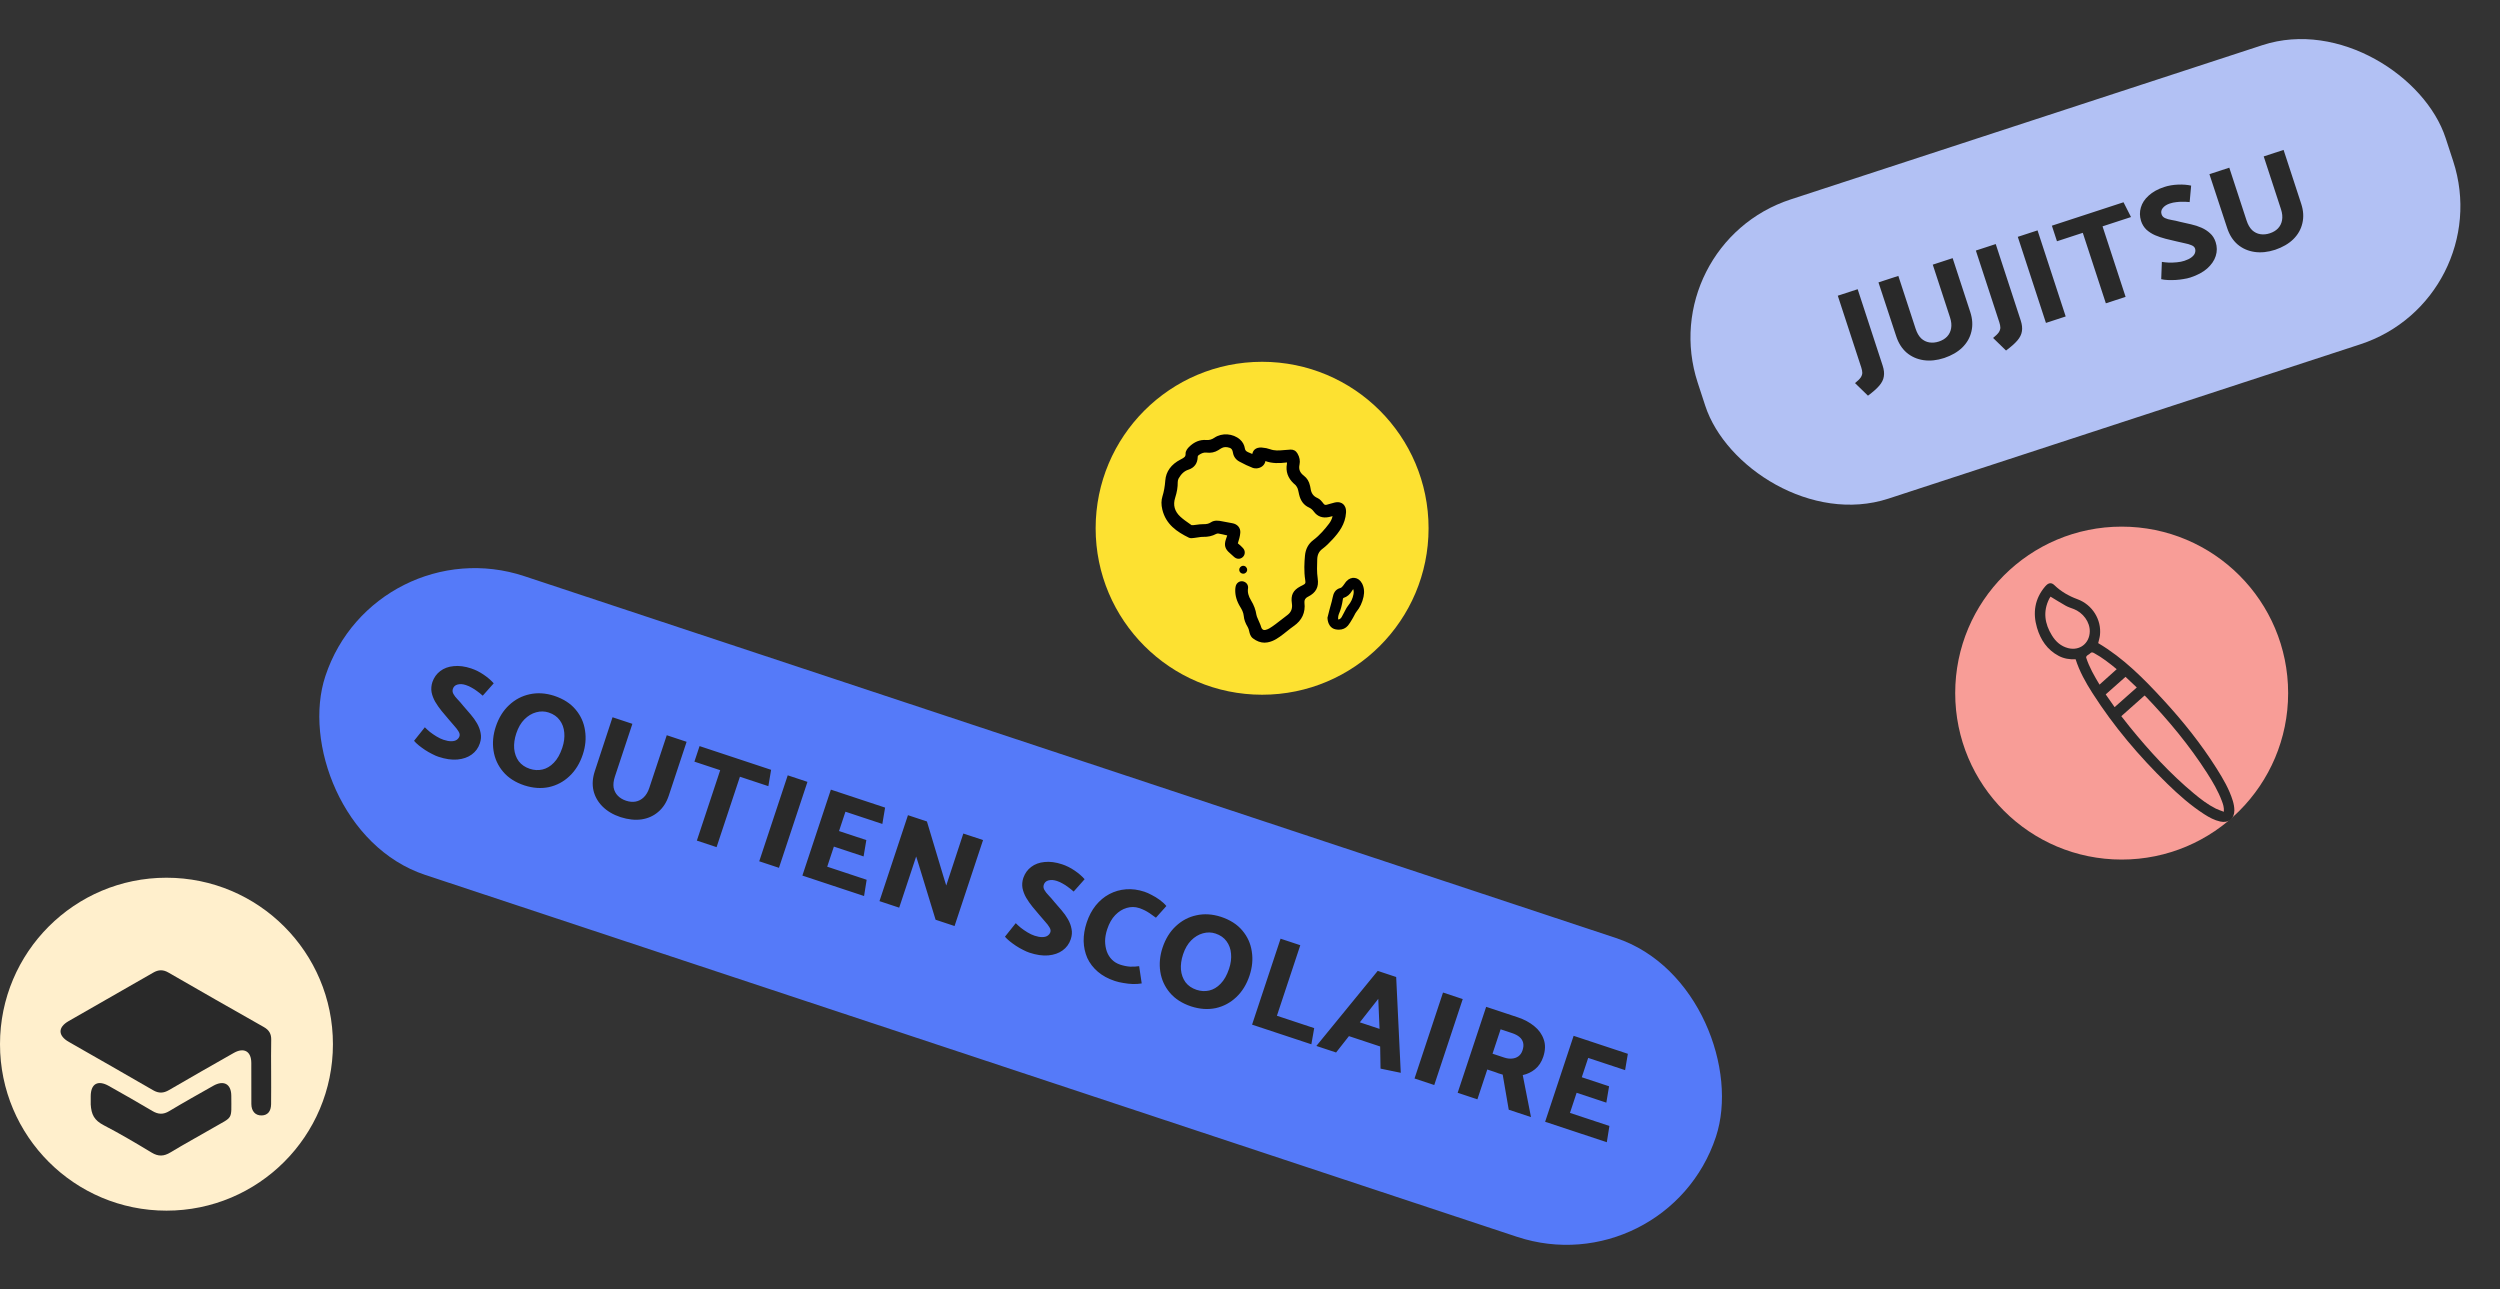
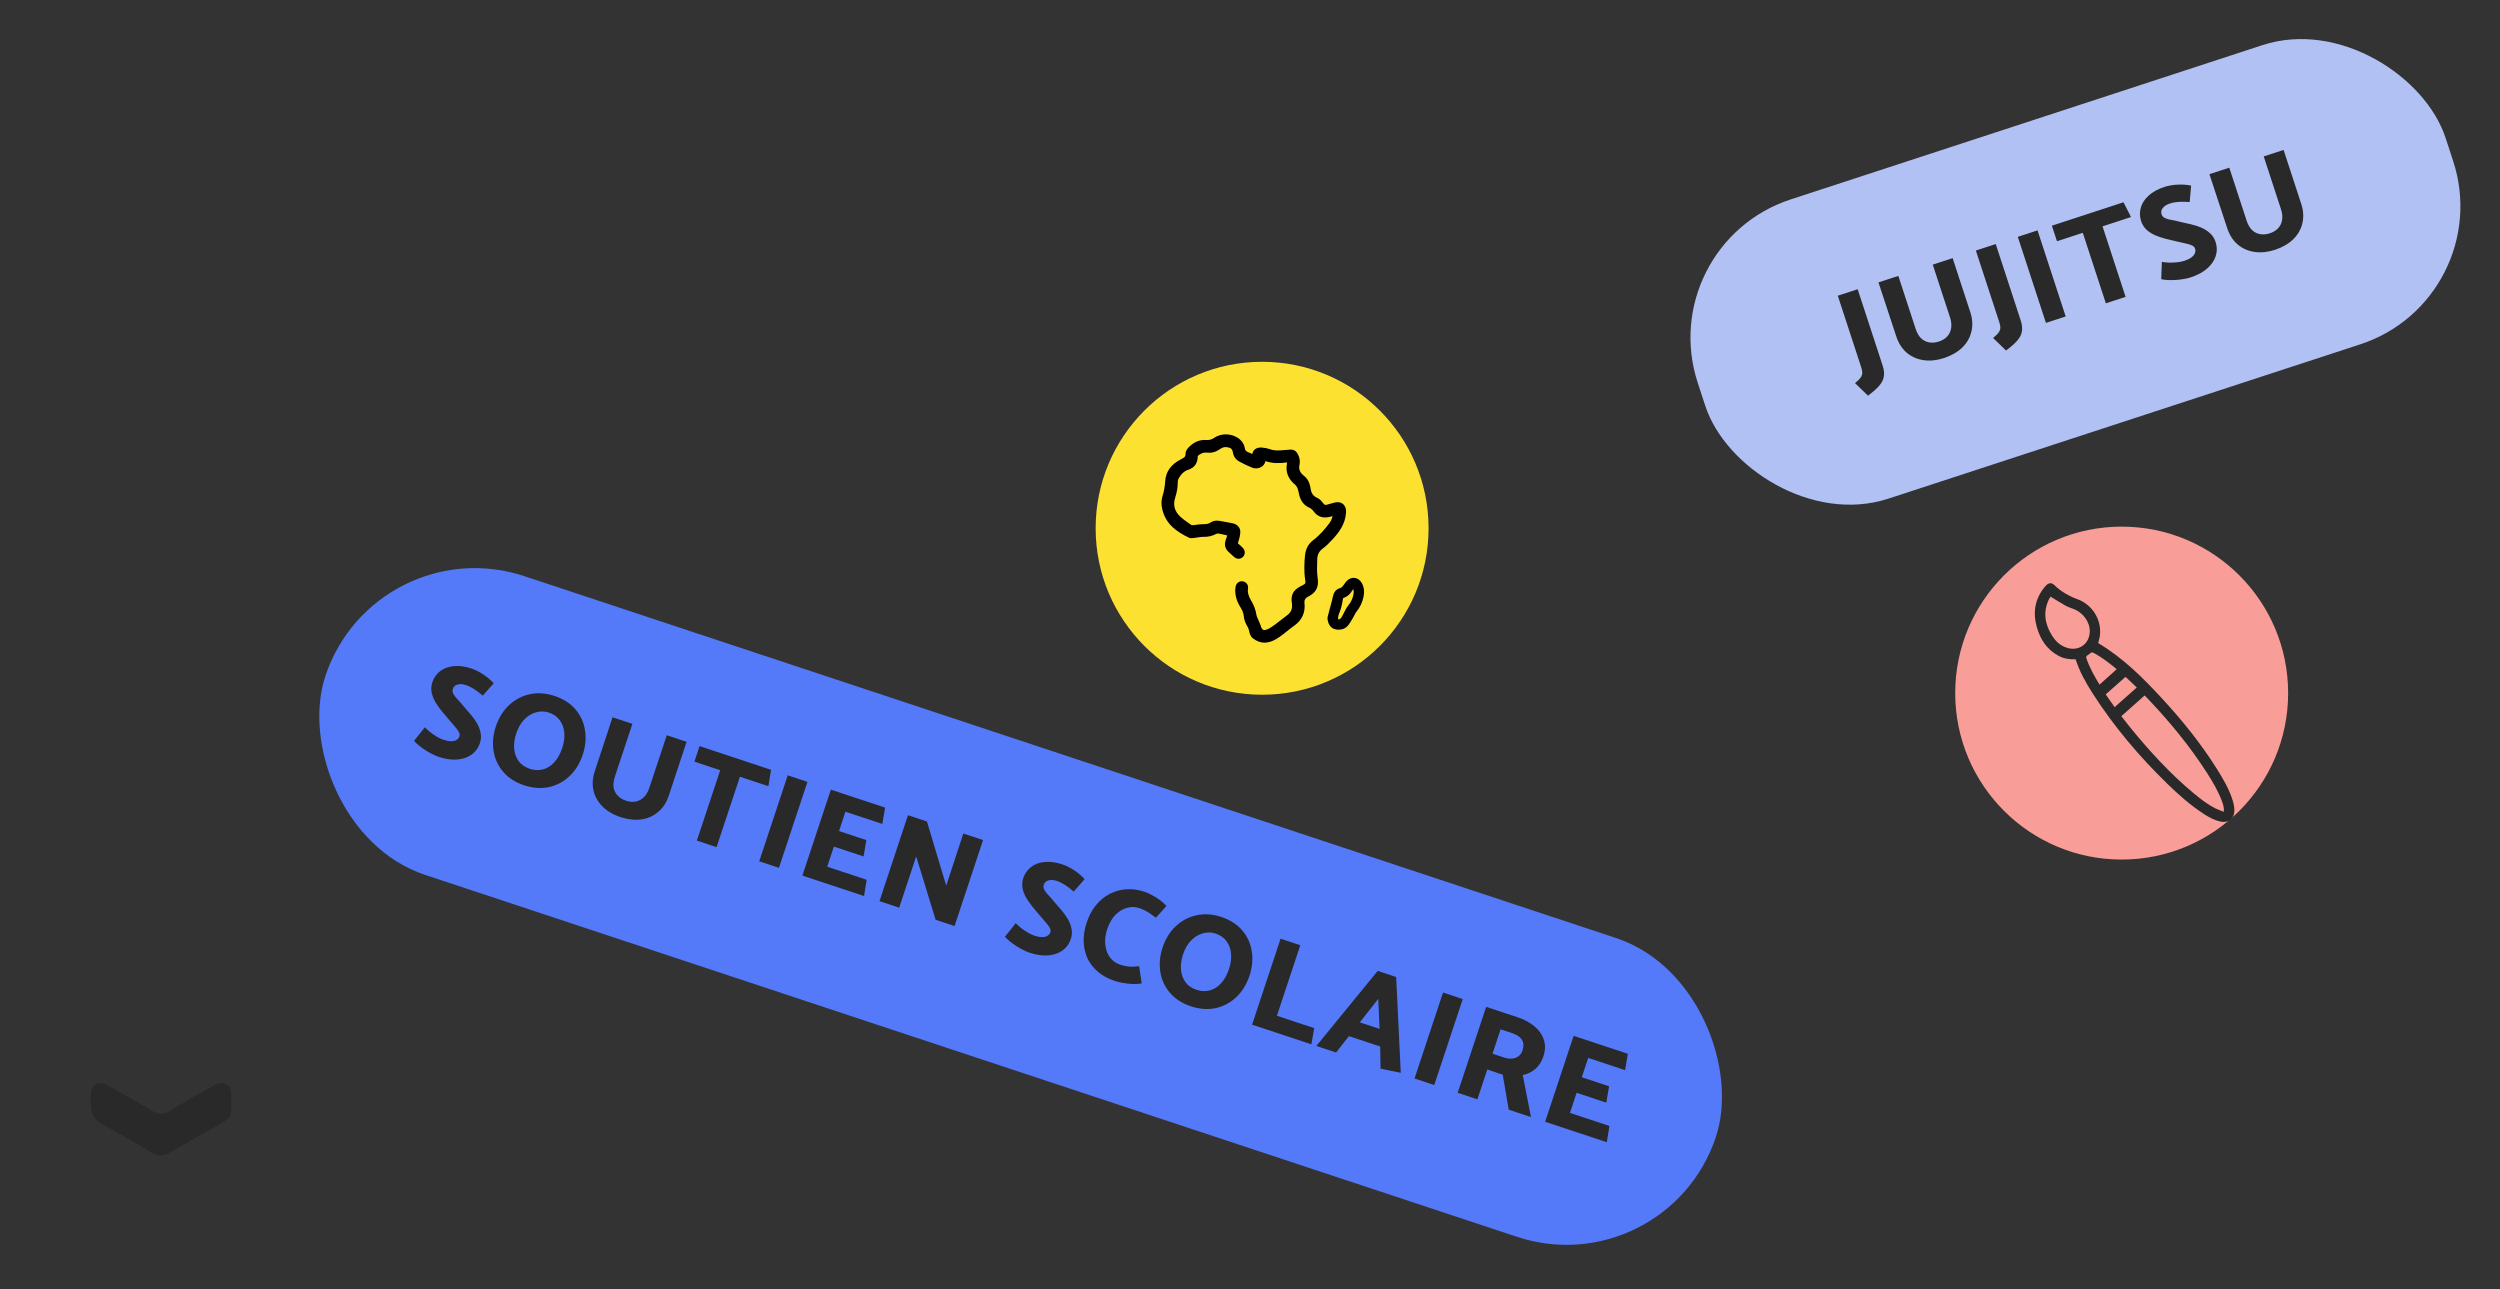
<svg xmlns="http://www.w3.org/2000/svg" width="413" height="213" viewBox="0 0 413 213" fill="none">
  <rect x="0" y="0" width="413" height="213" fill="#333333" stroke="none" />
  <rect x="61.935" y="87" width="242" height="52" rx="26" transform="rotate(18.339 61.935 87)" fill="#557AF9" />
  <path d="M68.4 122.384L70.184 120.148C70.403 120.375 70.681 120.63 71.02 120.912C71.364 121.181 71.736 121.435 72.135 121.676C72.534 121.916 72.915 122.096 73.277 122.216C73.764 122.378 74.186 122.456 74.543 122.451C74.914 122.45 75.209 122.378 75.426 122.234C75.663 122.08 75.822 121.878 75.905 121.627C75.984 121.391 75.932 121.126 75.751 120.835C75.584 120.547 75.347 120.237 75.04 119.904C74.738 119.556 74.431 119.2 74.12 118.834C73.743 118.384 73.355 117.924 72.956 117.451C72.561 116.965 72.21 116.462 71.903 115.943C71.609 115.429 71.407 114.898 71.295 114.351C71.201 113.795 71.249 113.231 71.438 112.66C71.701 111.913 72.131 111.314 72.729 110.863C73.331 110.398 74.07 110.126 74.947 110.046C75.828 109.951 76.79 110.077 77.835 110.423C78.544 110.659 79.234 111.003 79.903 111.457C80.571 111.91 81.124 112.387 81.561 112.887L79.748 114.928C79.414 114.632 79.103 114.382 78.815 114.179C78.531 113.961 78.239 113.771 77.937 113.61C77.654 113.438 77.332 113.293 76.969 113.173C76.454 113.002 75.993 112.973 75.585 113.085C75.195 113.187 74.939 113.427 74.814 113.803C74.722 114.081 74.752 114.362 74.906 114.644C75.059 114.927 75.292 115.228 75.603 115.548C75.914 115.867 76.228 116.226 76.544 116.624C76.948 117.083 77.35 117.548 77.75 118.021C78.163 118.498 78.517 118.993 78.81 119.508C79.103 120.022 79.299 120.55 79.397 121.093C79.514 121.626 79.473 122.192 79.275 122.791C79.016 123.57 78.563 124.192 77.914 124.657C77.284 125.113 76.498 125.386 75.557 125.475C74.634 125.556 73.595 125.404 72.439 125.021C72.105 124.911 71.748 124.753 71.367 124.55C70.982 124.361 70.599 124.141 70.218 123.891C69.852 123.646 69.503 123.391 69.174 123.128C68.858 122.868 68.6 122.621 68.4 122.384ZM86.635 129.75C85.145 129.256 83.973 128.504 83.118 127.495C82.263 126.485 81.735 125.329 81.533 124.026C81.331 122.723 81.454 121.396 81.902 120.046C82.386 118.584 83.12 117.398 84.101 116.487C85.088 115.562 86.221 114.965 87.5 114.693C88.785 114.408 90.132 114.492 91.543 114.944C93.06 115.447 94.24 116.201 95.081 117.206C95.936 118.216 96.457 119.37 96.645 120.668C96.851 121.957 96.728 123.284 96.276 124.648C95.791 126.11 95.056 127.303 94.07 128.228C93.102 129.143 91.976 129.743 90.692 130.028C89.412 130.299 88.06 130.207 86.635 129.75ZM87.521 127.007C88.231 127.243 88.929 127.281 89.615 127.122C90.301 126.963 90.927 126.591 91.492 126.006C92.075 125.411 92.542 124.585 92.893 123.527C93.188 122.636 93.296 121.798 93.216 121.015C93.149 120.236 92.903 119.559 92.475 118.985C92.052 118.396 91.444 117.971 90.65 117.708C89.982 117.486 89.291 117.473 88.577 117.669C87.863 117.865 87.216 118.254 86.638 118.834C86.059 119.415 85.61 120.186 85.292 121.146C84.996 122.037 84.88 122.879 84.941 123.672C85.017 124.47 85.266 125.163 85.689 125.751C86.131 126.33 86.741 126.749 87.521 127.007ZM104.47 119.577L101.583 128.285C101.357 128.967 101.286 129.577 101.371 130.115C101.474 130.643 101.704 131.09 102.062 131.456C102.419 131.822 102.87 132.095 103.413 132.275C103.97 132.46 104.494 132.51 104.985 132.425C105.495 132.332 105.942 132.101 106.327 131.734C106.73 131.358 107.042 130.836 107.263 130.167L110.15 121.459L113.428 122.546L110.48 131.442C110.106 132.57 109.523 133.466 108.731 134.131C107.953 134.8 107.028 135.212 105.957 135.367C104.905 135.512 103.757 135.386 102.513 134.99C101.302 134.588 100.313 134.006 99.546 133.242C98.78 132.478 98.277 131.593 98.039 130.586C97.815 129.585 97.889 128.52 98.263 127.393L101.191 118.49L104.47 119.577ZM127.388 127.173L126.933 129.873L122.235 128.316L118.379 139.948L115.121 138.868L118.977 127.236L114.717 125.824L115.568 123.255L127.388 127.173ZM128.684 143.363L125.426 142.284L130.133 128.083L133.391 129.163L128.684 143.363ZM142.744 148.024L132.553 144.646L137.26 130.446L146.219 133.415L145.764 136.115L139.667 134.094L138.608 137.289L143.118 138.784L142.664 141.484L137.756 139.858L136.656 143.178L143.171 145.338L142.744 148.024ZM148.546 149.947L145.289 148.867L149.995 134.667L153.128 135.705L155.793 144.585L156.318 146.289L159.142 137.699L162.4 138.779L157.693 152.979L154.56 151.941L151.79 142.887L151.35 141.49L148.546 149.947ZM166.019 154.742L167.803 152.506C168.022 152.733 168.3 152.987 168.64 153.27C168.983 153.538 169.355 153.793 169.754 154.033C170.153 154.274 170.534 154.454 170.896 154.574C171.383 154.735 171.805 154.814 172.162 154.808C172.533 154.808 172.828 154.735 173.046 154.591C173.282 154.438 173.442 154.236 173.525 153.985C173.603 153.749 173.552 153.484 173.37 153.192C173.203 152.905 172.966 152.595 172.659 152.261C172.357 151.914 172.05 151.557 171.739 151.191C171.362 150.742 170.974 150.281 170.575 149.809C170.18 149.323 169.829 148.82 169.522 148.301C169.229 147.787 169.026 147.256 168.914 146.709C168.82 146.153 168.868 145.589 169.057 145.018C169.32 144.271 169.75 143.672 170.348 143.221C170.95 142.756 171.689 142.484 172.566 142.403C173.447 142.309 174.41 142.435 175.454 142.781C176.164 143.016 176.853 143.361 177.522 143.814C178.19 144.268 178.743 144.744 179.18 145.245L177.368 147.286C177.033 146.99 176.722 146.74 176.434 146.536C176.151 146.319 175.858 146.129 175.556 145.967C175.273 145.796 174.951 145.651 174.589 145.531C174.074 145.36 173.612 145.33 173.204 145.442C172.815 145.545 172.558 145.784 172.433 146.16C172.341 146.439 172.371 146.719 172.525 147.002C172.678 147.285 172.911 147.586 173.222 147.905C173.533 148.225 173.847 148.584 174.163 148.982C174.567 149.44 174.969 149.906 175.369 150.378C175.783 150.855 176.136 151.351 176.429 151.865C176.722 152.38 176.918 152.908 177.016 153.451C177.133 153.984 177.092 154.55 176.894 155.148C176.635 155.928 176.182 156.55 175.533 157.015C174.903 157.471 174.118 157.743 173.176 157.833C172.253 157.913 171.214 157.762 170.059 157.379C169.725 157.268 169.367 157.111 168.987 156.908C168.601 156.718 168.218 156.499 167.838 156.249C167.471 156.004 167.122 155.749 166.793 155.485C166.477 155.226 166.219 154.978 166.019 154.742ZM192.686 149.675L190.957 151.605C190.562 151.304 190.219 151.059 189.926 150.869C189.648 150.684 189.376 150.525 189.112 150.391C188.847 150.257 188.527 150.127 188.151 150.003C187.51 149.791 186.84 149.785 186.14 149.985C185.459 150.177 184.826 150.57 184.243 151.164C183.678 151.75 183.234 152.53 182.911 153.504C182.685 154.186 182.568 154.843 182.56 155.473C182.57 156.095 182.666 156.668 182.848 157.191C183.043 157.72 183.327 158.169 183.699 158.54C184.07 158.91 184.521 159.183 185.05 159.358C185.607 159.543 186.149 159.653 186.678 159.689C187.212 159.712 187.715 159.685 188.188 159.61L188.61 162.462C188.183 162.537 187.701 162.57 187.163 162.562C186.644 162.544 186.122 162.487 185.597 162.391C185.083 162.313 184.609 162.202 184.178 162.059C183.05 161.685 182.108 161.172 181.351 160.519C180.593 159.867 180.017 159.112 179.621 158.254C179.244 157.388 179.043 156.456 179.018 155.459C179.007 154.466 179.175 153.448 179.521 152.404C179.881 151.318 180.378 150.378 181.012 149.583C181.665 148.78 182.413 148.155 183.256 147.708C184.118 147.252 185.041 146.986 186.024 146.911C187.007 146.835 188.02 146.97 189.065 147.316C189.44 147.44 189.844 147.621 190.276 147.857C190.726 148.083 191.163 148.351 191.585 148.661C192.022 148.976 192.389 149.314 192.686 149.675ZM196.786 166.261C195.296 165.768 194.124 165.016 193.268 164.006C192.413 162.997 191.885 161.84 191.683 160.537C191.482 159.234 191.605 157.908 192.052 156.557C192.537 155.096 193.27 153.909 194.252 152.999C195.238 152.074 196.371 151.476 197.651 151.205C198.935 150.92 200.282 151.003 201.693 151.456C203.211 151.959 204.39 152.713 205.231 153.718C206.086 154.727 206.608 155.881 206.795 157.18C207.002 158.469 206.879 159.795 206.426 161.16C205.942 162.621 205.206 163.815 204.22 164.739C203.252 165.655 202.126 166.255 200.842 166.54C199.562 166.811 198.21 166.718 196.786 166.261ZM197.671 163.519C198.381 163.754 199.08 163.792 199.766 163.634C200.452 163.475 201.077 163.103 201.642 162.517C202.226 161.923 202.693 161.096 203.043 160.038C203.339 159.147 203.446 158.31 203.366 157.526C203.3 156.747 203.053 156.07 202.625 155.496C202.202 154.908 201.594 154.482 200.8 154.219C200.132 153.997 199.441 153.985 198.727 154.181C198.013 154.377 197.367 154.765 196.788 155.346C196.209 155.927 195.761 156.697 195.442 157.658C195.147 158.549 195.03 159.391 195.092 160.184C195.167 160.981 195.417 161.674 195.84 162.263C196.281 162.842 196.892 163.26 197.671 163.519ZM217.106 169.845L216.637 172.517L206.843 169.271L211.55 155.071L214.808 156.15L210.946 167.803L217.106 169.845ZM227.901 169.97L227.691 165.01L224.643 168.89L227.901 169.97ZM227.6 160.39L230.649 161.401L231.406 177.227L228.065 176.537L228.003 172.878L222.845 171.168L220.721 173.871L217.463 172.791L227.6 160.39ZM236.938 179.246L233.68 178.166L238.387 163.966L241.645 165.046L236.938 179.246ZM249.758 170.656L247.9 170.04L246.564 174.07L248.485 174.707C248.944 174.859 249.373 174.916 249.772 174.878C250.185 174.845 250.544 174.717 250.85 174.494C251.156 174.271 251.38 173.944 251.523 173.512C251.68 173.039 251.712 172.616 251.618 172.246C251.525 171.875 251.32 171.56 251.005 171.3C250.703 171.046 250.287 170.831 249.758 170.656ZM245.514 166.328L250.735 168.059C251.793 168.41 252.698 168.895 253.451 169.515C254.208 170.122 254.731 170.851 255.02 171.704C255.327 172.548 255.303 173.506 254.948 174.578C254.662 175.441 254.211 176.126 253.595 176.632C252.983 177.125 252.304 177.448 251.558 177.603L252.919 184.543L249.244 183.325L248.246 177.525C248.019 177.465 247.801 177.4 247.592 177.331C247.388 177.248 247.181 177.172 246.972 177.102L245.699 176.68L244.065 181.609L240.807 180.529L245.514 166.328ZM265.446 188.696L255.255 185.318L259.962 171.118L268.921 174.087L268.466 176.787L262.369 174.766L261.31 177.961L265.82 179.456L265.366 182.156L260.458 180.53L259.358 183.85L265.873 186.01L265.446 188.696Z" fill="#292929" />
  <circle cx="350.5" cy="114.5" r="27.5" fill="#F89D97" />
  <path d="M346.622 106.244C350.795 108.71 354.161 112.123 357.413 115.657C360.65 119.177 363.635 122.906 366.195 126.97C367.261 128.663 368.281 130.386 368.867 132.324C369.017 132.817 369.112 133.347 369.117 133.862C369.13 135.248 368.13 136.018 366.787 135.718C365.823 135.503 364.967 135.042 364.146 134.512C361.909 133.07 359.92 131.313 358.017 129.456C353.367 124.92 349.18 119.985 345.666 114.484C344.55 112.737 343.538 110.929 342.892 108.912C341.912 108.96 340.971 108.814 340.1 108.355C338.202 107.356 337.093 105.694 336.506 103.683C335.787 101.216 336.142 98.913 337.839 96.906C337.901 96.832 337.967 96.761 338.037 96.694C338.476 96.257 338.931 96.231 339.368 96.653C340.471 97.72 341.756 98.46 343.186 98.985C345.642 99.887 347.18 102.339 346.918 104.889C346.872 105.343 346.725 105.786 346.622 106.244L346.622 106.244ZM367.38 134.104C367.441 133.387 367.25 132.849 367.05 132.317C366.431 130.671 365.547 129.166 364.605 127.697C361.675 123.129 358.23 118.985 354.492 115.084C354.42 115.01 354.338 114.945 354.284 114.897C352.992 116.045 351.727 117.167 350.44 118.312C350.897 118.893 351.36 119.497 351.839 120.087C355.066 124.057 358.506 127.817 362.438 131.087C363.57 132.028 364.735 132.926 366.057 133.585C366.458 133.784 366.892 133.915 367.38 134.104ZM338.746 98.564C338.69 98.654 338.591 98.793 338.516 98.944C337.477 101.045 337.791 103.045 338.974 104.965C339.61 105.998 340.458 106.765 341.661 107.072C343.543 107.551 345.175 106.313 345.23 104.349C345.274 102.769 344.132 101.188 342.52 100.588C342.093 100.429 341.653 100.288 341.259 100.067C340.413 99.594 339.594 99.075 338.747 98.564L338.746 98.564ZM346.841 113.098C347.799 112.239 348.735 111.399 349.68 110.551C348.511 109.583 347.293 108.624 345.924 107.881C345.669 107.742 345.486 107.722 345.273 107.955C345.139 108.102 344.924 108.171 344.775 108.308C344.693 108.383 344.606 108.55 344.635 108.637C345.151 110.241 345.99 111.681 346.84 113.099L346.841 113.098ZM352.997 113.571C352.371 112.98 351.724 112.371 351.135 111.814C350.031 112.793 348.958 113.745 347.863 114.714C348.347 115.407 348.855 116.135 349.335 116.821C350.574 115.721 351.774 114.656 352.997 113.571Z" fill="#292929" />
  <circle cx="208.5" cy="87.269" r="27.5" fill="#FDE131" />
  <path d="M220.09 89.156C221.197 87.96 222.244 86.591 222.363 84.698C222.413 83.907 222.125 83.483 221.875 83.27C221.636 83.066 221.205 82.858 220.501 83.016C220.197 83.085 219.897 83.174 219.609 83.259C219.47 83.301 219.332 83.34 219.193 83.379C218.943 83.448 218.805 83.406 218.647 83.205L218.597 83.139C218.347 82.819 218.062 82.453 217.658 82.279C216.962 81.978 216.604 81.481 216.5 80.656C216.489 80.559 216.466 80.459 216.443 80.362C216.431 80.32 216.423 80.281 216.412 80.239C216.266 79.541 215.923 78.986 215.4 78.588C214.735 78.083 214.515 77.516 214.681 76.745C214.812 76.147 214.696 75.519 214.346 74.921C214.084 74.469 213.681 74.246 213.188 74.273C212.769 74.296 212.35 74.331 211.934 74.369C211.257 74.435 210.534 74.473 209.841 74.219C209.437 74.072 208.976 73.976 208.46 73.937C207.945 73.899 207.537 74.014 207.256 74.277C207.068 74.454 206.941 74.697 206.879 74.994C206.648 74.901 206.421 74.809 206.198 74.709C205.848 74.554 205.706 74.392 205.66 74.107C205.567 73.509 205.287 72.992 204.84 72.603C203.679 71.592 201.863 71.469 200.62 72.314C200.186 72.611 199.766 72.726 199.274 72.688C198.227 72.607 197.27 72.996 196.419 73.845C196.204 74.061 195.842 74.493 195.858 74.94C195.877 75.445 195.669 75.58 195.061 75.893L195.011 75.92C193.484 76.706 192.619 77.898 192.507 79.368C192.43 80.386 192.28 81.223 192.034 82.009C191.83 82.665 191.822 83.367 192.011 84.157C192.599 86.645 194.457 87.864 196.377 88.813C196.654 88.951 196.962 88.909 197.231 88.871C197.293 88.863 197.35 88.855 197.408 88.847C197.593 88.828 197.777 88.801 197.958 88.77C198.243 88.724 198.508 88.681 198.774 88.689C199.566 88.709 200.266 88.55 200.913 88.203C201.016 88.145 201.17 88.118 201.278 88.138C201.713 88.215 202.144 88.315 202.601 88.423C202.648 88.435 202.694 88.446 202.74 88.454C202.671 88.662 202.598 88.874 202.524 89.083C202.19 90.051 202.374 90.71 203.163 91.366C203.382 91.547 203.602 91.744 203.817 91.956C204.256 92.388 204.84 92.43 205.275 92.056C205.487 91.875 205.617 91.62 205.633 91.343C205.652 91.061 205.556 90.787 205.36 90.567C205.113 90.29 204.84 90.035 204.544 89.804C204.517 89.784 204.502 89.769 204.494 89.765C204.494 89.75 204.502 89.723 204.517 89.677C204.675 89.171 204.852 88.597 204.898 88.01C204.96 87.212 204.425 86.576 203.567 86.433C203.125 86.36 202.682 86.275 202.244 86.186L201.878 86.117C201.332 86.013 200.647 85.878 200.009 86.306C199.682 86.522 199.316 86.607 198.735 86.595C198.389 86.591 198.039 86.637 197.704 86.684C197.52 86.711 197.331 86.738 197.143 86.753C196.981 86.765 196.877 86.765 196.85 86.757L196.581 86.568C196.035 86.19 195.469 85.797 194.988 85.353C194.042 84.478 193.753 83.433 194.134 82.241C194.438 81.292 194.573 80.467 194.561 79.641C194.561 79.433 194.619 79.198 194.715 79.028C195.154 78.261 195.665 77.805 196.323 77.593C197.304 77.277 197.835 76.548 197.862 75.488C197.862 75.345 197.912 75.26 198.043 75.171C198.528 74.84 198.905 74.72 199.305 74.77C200.028 74.863 200.682 74.728 201.251 74.373C201.324 74.327 201.401 74.281 201.474 74.23C201.563 74.172 201.655 74.115 201.747 74.061C202.147 73.822 202.586 73.794 203.128 73.976C203.455 74.084 203.605 74.308 203.686 74.793C203.79 75.418 204.156 75.927 204.713 76.236C205.525 76.679 206.256 77.023 206.941 77.285C207.464 77.481 208.137 77.362 208.576 76.988C208.833 76.772 208.991 76.487 209.045 76.17C210.145 76.571 211.292 76.564 212.615 76.394C212.615 76.483 212.615 76.56 212.6 76.629C212.369 77.875 212.75 78.966 213.727 79.877C213.773 79.919 213.823 79.961 213.873 80C213.942 80.058 214.008 80.108 214.042 80.158C214.173 80.332 214.304 80.509 214.365 80.683C214.442 80.903 214.492 81.138 214.546 81.388C214.569 81.489 214.588 81.593 214.612 81.693C214.862 82.758 215.4 83.463 216.25 83.845C216.558 83.984 216.82 84.204 217.062 84.535C217.651 85.334 218.508 85.638 219.539 85.415C219.739 85.372 219.94 85.322 220.143 85.268C220.036 85.727 219.843 86.14 219.551 86.518C218.92 87.343 218.055 88.4 216.954 89.225C216.143 89.835 215.681 90.699 215.581 91.798C215.481 92.905 215.392 94.359 215.623 95.82C215.708 96.36 215.666 96.441 215.158 96.7L215.054 96.75C214.969 96.792 214.885 96.835 214.8 96.881C213.615 97.51 213.211 98.32 213.419 99.677C213.542 100.499 213.311 101.119 212.707 101.582C212.473 101.76 212.242 101.941 212.007 102.122C211.576 102.454 211.145 102.789 210.711 103.117C210.307 103.418 209.995 103.634 209.691 103.811C209.491 103.927 209.268 104.016 209.045 104.066C208.653 104.155 208.43 103.889 208.353 103.611C208.283 103.349 208.176 103.11 208.072 102.874C208.022 102.762 207.972 102.654 207.929 102.543C207.887 102.435 207.841 102.327 207.791 102.222C207.687 101.991 207.591 101.775 207.56 101.571C207.437 100.741 207.148 99.966 206.679 99.199C206.237 98.478 206.075 97.837 206.175 97.186C206.214 96.923 206.148 96.661 205.991 96.445C205.821 96.221 205.56 96.067 205.275 96.029C204.744 95.955 204.252 96.314 204.132 96.865C204.09 97.058 204.067 97.247 204.063 97.425C204.036 98.393 204.309 99.326 204.894 100.271C205.152 100.687 205.421 101.193 205.471 101.771C205.521 102.365 205.729 102.936 206.137 103.615C206.252 103.804 206.318 104.058 206.36 104.251C206.448 104.645 206.556 105.134 206.991 105.462C207.618 105.933 208.245 106.168 208.899 106.168C209.064 106.168 209.23 106.152 209.399 106.122C210.465 105.933 211.299 105.292 211.973 104.779C212.192 104.614 212.407 104.44 212.623 104.267C212.977 103.981 213.346 103.688 213.719 103.43C215.089 102.489 215.685 101.189 215.496 99.573C215.445 99.131 215.631 98.803 216.054 98.589L216.108 98.566C217.404 97.907 217.889 96.985 217.685 95.577C217.528 94.505 217.57 93.421 217.608 92.372C217.639 91.609 217.908 91.08 218.482 90.656C219.089 90.209 219.628 89.646 220.086 89.152L220.09 89.156Z" fill="black" />
  <path d="M224.986 96.353C224.725 95.855 224.294 95.535 223.805 95.47C223.321 95.404 222.828 95.597 222.451 96.002C222.321 96.141 222.217 96.295 222.113 96.445C222.032 96.565 221.951 96.684 221.855 96.793C221.759 96.904 221.597 97.093 221.467 97.124C220.536 97.356 220.282 98.061 220.151 98.721C220.066 99.164 219.939 99.616 219.816 100.048C219.755 100.264 219.693 100.479 219.639 100.695C219.558 101.004 219.482 101.309 219.405 101.617L219.297 102.049V102.076C219.347 103.106 219.847 103.816 220.639 103.97C220.828 104.008 221.009 104.024 221.182 104.024C221.794 104.024 222.305 103.796 222.678 103.353C222.936 103.044 223.14 102.693 223.34 102.354C223.402 102.25 223.463 102.146 223.525 102.041C223.602 101.914 223.667 101.779 223.736 101.648C223.84 101.436 223.94 101.239 224.075 101.073C224.663 100.36 225.048 99.546 225.256 98.59C225.433 97.768 225.344 97.016 224.994 96.353H224.986ZM223.605 98.127C223.471 98.867 223.182 99.488 222.724 100.032C222.532 100.26 222.39 100.526 222.255 100.784C222.213 100.861 222.174 100.938 222.132 101.016C222.059 101.151 221.99 101.286 221.92 101.421C221.824 101.61 221.736 101.791 221.632 101.96C221.551 102.092 221.432 102.211 221.317 102.273C221.174 102.35 221.109 102.342 221.093 102.331C221.078 102.323 221.043 102.265 221.055 102.107C221.07 101.883 221.09 101.652 221.17 101.471C221.49 100.746 221.705 99.955 221.859 98.898C221.863 98.864 221.917 98.794 221.944 98.779C222.544 98.594 223.013 98.2 223.371 97.579C223.421 97.49 223.482 97.406 223.548 97.317C223.636 97.568 223.655 97.83 223.602 98.123L223.605 98.127Z" fill="black" />
-   <path d="M206.029 94.125C206.029 93.758 205.725 93.457 205.363 93.469C205.013 93.481 204.725 93.778 204.725 94.125C204.725 94.491 205.029 94.78 205.398 94.773C205.756 94.765 206.033 94.483 206.033 94.125H206.029Z" fill="black" />
-   <path d="M55 172.5C55 187.688 42.688 200 27.5 200C12.312 200 0 187.688 0 172.5C0 157.312 12.312 145 27.5 145C42.688 145 55 157.312 55 172.5Z" fill="#FFEFCC" />
-   <path d="M44.792 176.994C44.792 178.799 44.808 180.605 44.786 182.41C44.771 183.61 44.206 184.251 43.217 184.271C42.196 184.293 41.532 183.582 41.524 182.386C41.507 180.12 41.526 177.853 41.515 175.587C41.507 173.672 40.304 172.987 38.62 173.944C35.051 175.975 31.478 177.999 27.934 180.072C27.001 180.619 26.22 180.647 25.268 180.092C20.659 177.409 16.014 174.784 11.386 172.133C9.56 171.087 9.535 169.722 11.331 168.69C15.989 166.015 20.662 163.362 25.316 160.678C26.165 160.188 26.928 160.151 27.795 160.65C33.048 163.678 38.309 166.69 43.588 169.671C44.47 170.17 44.831 170.811 44.804 171.807C44.758 173.534 44.791 175.264 44.791 176.993L44.792 176.994Z" fill="#292929" />
  <path d="M14.986 182.418C14.986 181.784 14.983 181.439 14.986 181.093C14.999 179.03 16.166 178.368 17.994 179.406C20.397 180.769 22.806 182.119 25.177 183.535C26.143 184.11 26.968 184.15 27.953 183.558C30.353 182.116 32.799 180.75 35.236 179.371C36.974 178.386 38.21 179.076 38.211 181.046C38.214 185.106 38.571 184.375 35.228 186.312C32.873 187.679 30.477 188.977 28.147 190.386C27.068 191.039 26.156 191.076 25.058 190.413C22.464 188.847 19.853 187.299 17.165 185.904C15.543 185.063 15.09 184.127 14.983 182.418H14.986Z" fill="#292929" />
  <rect x="273" y="40.406" width="130" height="52" rx="24" transform="rotate(-18.109 273 40.406)" fill="#B2C1F4" />
  <path d="M307.488 60.727L303.603 48.85L306.886 47.777L311.017 60.407C311.236 61.076 311.299 61.672 311.208 62.196C311.131 62.715 310.88 63.221 310.455 63.715C310.03 64.209 309.408 64.76 308.588 65.367L306.45 63.289C306.902 62.925 307.217 62.614 307.395 62.355C307.568 62.082 307.653 61.823 307.65 61.577C307.642 61.317 307.588 61.034 307.488 60.727ZM313.605 45.58L316.457 54.299C316.68 54.982 316.985 55.515 317.373 55.898C317.77 56.262 318.221 56.484 318.726 56.566C319.231 56.648 319.755 56.6 320.299 56.422C320.856 56.24 321.308 55.969 321.653 55.609C322.008 55.23 322.231 54.78 322.322 54.256C322.422 53.714 322.363 53.108 322.144 52.439L319.293 43.72L322.576 42.646L325.489 51.554C325.858 52.683 325.921 53.75 325.679 54.755C325.451 55.756 324.952 56.636 324.182 57.397C323.422 58.14 322.424 58.721 321.188 59.14C319.975 59.537 318.833 59.656 317.763 59.497C316.692 59.337 315.763 58.924 314.973 58.256C314.198 57.584 313.625 56.683 313.256 55.554L310.322 46.653L313.605 45.58ZM330.296 53.268L326.412 41.391L329.695 40.318L333.825 52.947C334.044 53.617 334.108 54.213 334.017 54.737C333.94 55.256 333.689 55.762 333.264 56.256C332.839 56.75 332.217 57.3 331.397 57.908L329.259 55.83C329.711 55.466 330.026 55.154 330.203 54.896C330.377 54.623 330.461 54.364 330.458 54.118C330.45 53.858 330.396 53.575 330.296 53.268ZM341.252 52.278L337.99 53.345L333.34 39.126L336.602 38.059L341.252 52.278ZM350.806 33.414L352.044 35.856L347.339 37.394L351.148 49.041L347.886 50.108L344.077 38.461L339.812 39.856L338.971 37.284L350.806 33.414ZM357.033 46.122L357.139 43.263C357.45 43.316 357.825 43.355 358.266 43.381C358.702 43.392 359.152 43.377 359.616 43.333C360.08 43.289 360.493 43.208 360.855 43.089C361.343 42.93 361.729 42.742 362.014 42.525C362.312 42.304 362.505 42.071 362.595 41.826C362.694 41.562 362.702 41.305 362.62 41.054C362.543 40.817 362.344 40.635 362.025 40.508C361.72 40.376 361.345 40.267 360.9 40.181C360.45 40.082 359.992 39.977 359.524 39.868C358.954 39.73 358.368 39.59 357.766 39.447C357.16 39.291 356.579 39.095 356.023 38.86C355.482 38.62 355.004 38.314 354.589 37.94C354.183 37.548 353.886 37.067 353.699 36.495C353.467 35.738 353.457 35 353.67 34.282C353.878 33.551 354.311 32.892 354.968 32.307C355.621 31.708 356.47 31.237 357.516 30.895C358.227 30.663 358.986 30.53 359.793 30.498C360.6 30.465 361.328 30.52 361.977 30.663L361.732 33.382C361.287 33.343 360.888 33.326 360.535 33.334C360.178 33.327 359.83 33.348 359.491 33.397C359.162 33.428 358.816 33.502 358.453 33.621C357.938 33.79 357.549 34.04 357.287 34.373C357.035 34.687 356.97 35.032 357.094 35.408C357.185 35.687 357.376 35.895 357.667 36.031C357.959 36.167 358.325 36.271 358.765 36.343C359.205 36.415 359.671 36.517 360.162 36.65C360.759 36.779 361.359 36.914 361.961 37.057C362.577 37.195 363.156 37.384 363.697 37.623C364.238 37.863 364.71 38.172 365.111 38.55C365.522 38.909 365.825 39.389 366.021 39.988C366.277 40.769 366.282 41.539 366.036 42.298C365.8 43.039 365.33 43.725 364.626 44.356C363.931 44.969 363.006 45.465 361.849 45.843C361.514 45.953 361.133 46.038 360.706 46.101C360.284 46.177 359.845 46.228 359.39 46.254C358.95 46.274 358.518 46.276 358.096 46.26C357.688 46.239 357.334 46.193 357.033 46.122ZM368.278 27.7L371.13 36.419C371.353 37.102 371.658 37.635 372.046 38.018C372.443 38.382 372.894 38.605 373.399 38.686C373.904 38.768 374.428 38.72 374.972 38.542C375.529 38.36 375.981 38.089 376.326 37.729C376.681 37.351 376.904 36.9 376.995 36.376C377.095 35.834 377.036 35.228 376.817 34.559L373.966 25.84L377.248 24.766L380.162 33.674C380.531 34.803 380.594 35.87 380.352 36.875C380.124 37.876 379.625 38.757 378.855 39.517C378.095 40.26 377.097 40.841 375.861 41.261C374.648 41.657 373.506 41.776 372.436 41.617C371.365 41.458 370.435 41.044 369.646 40.377C368.871 39.704 368.298 38.803 367.929 37.674L364.995 28.773L368.278 27.7Z" fill="#292929" />
</svg>